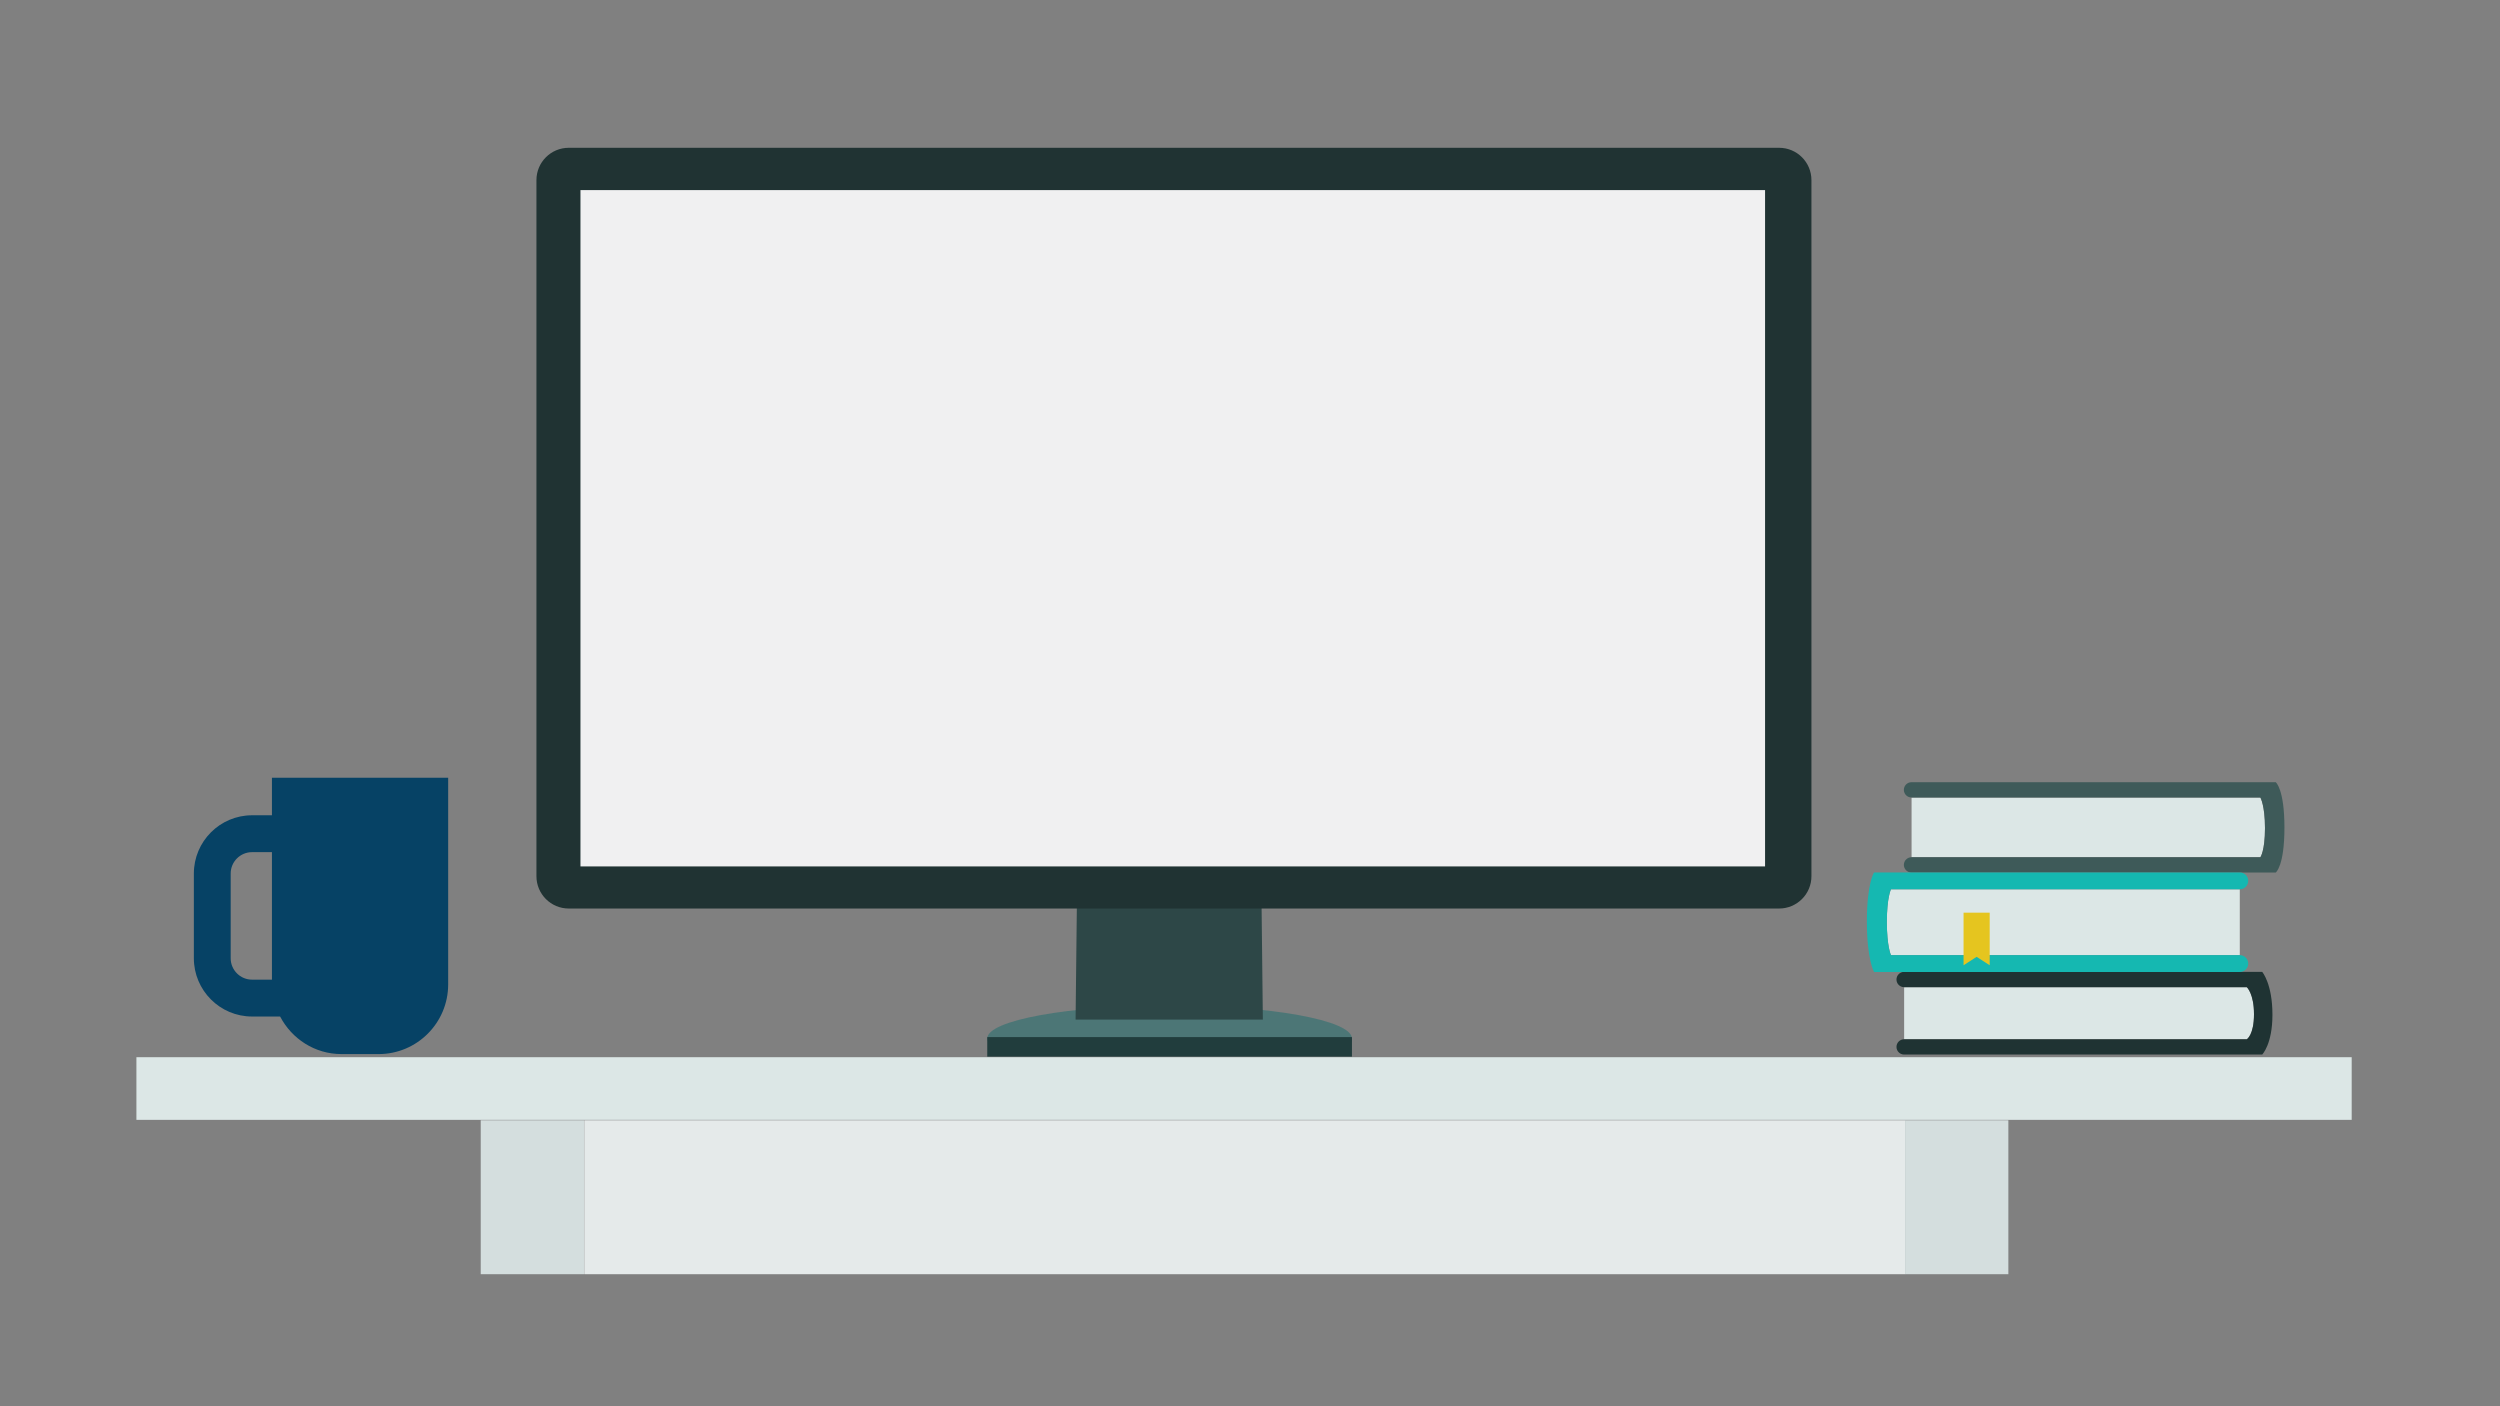
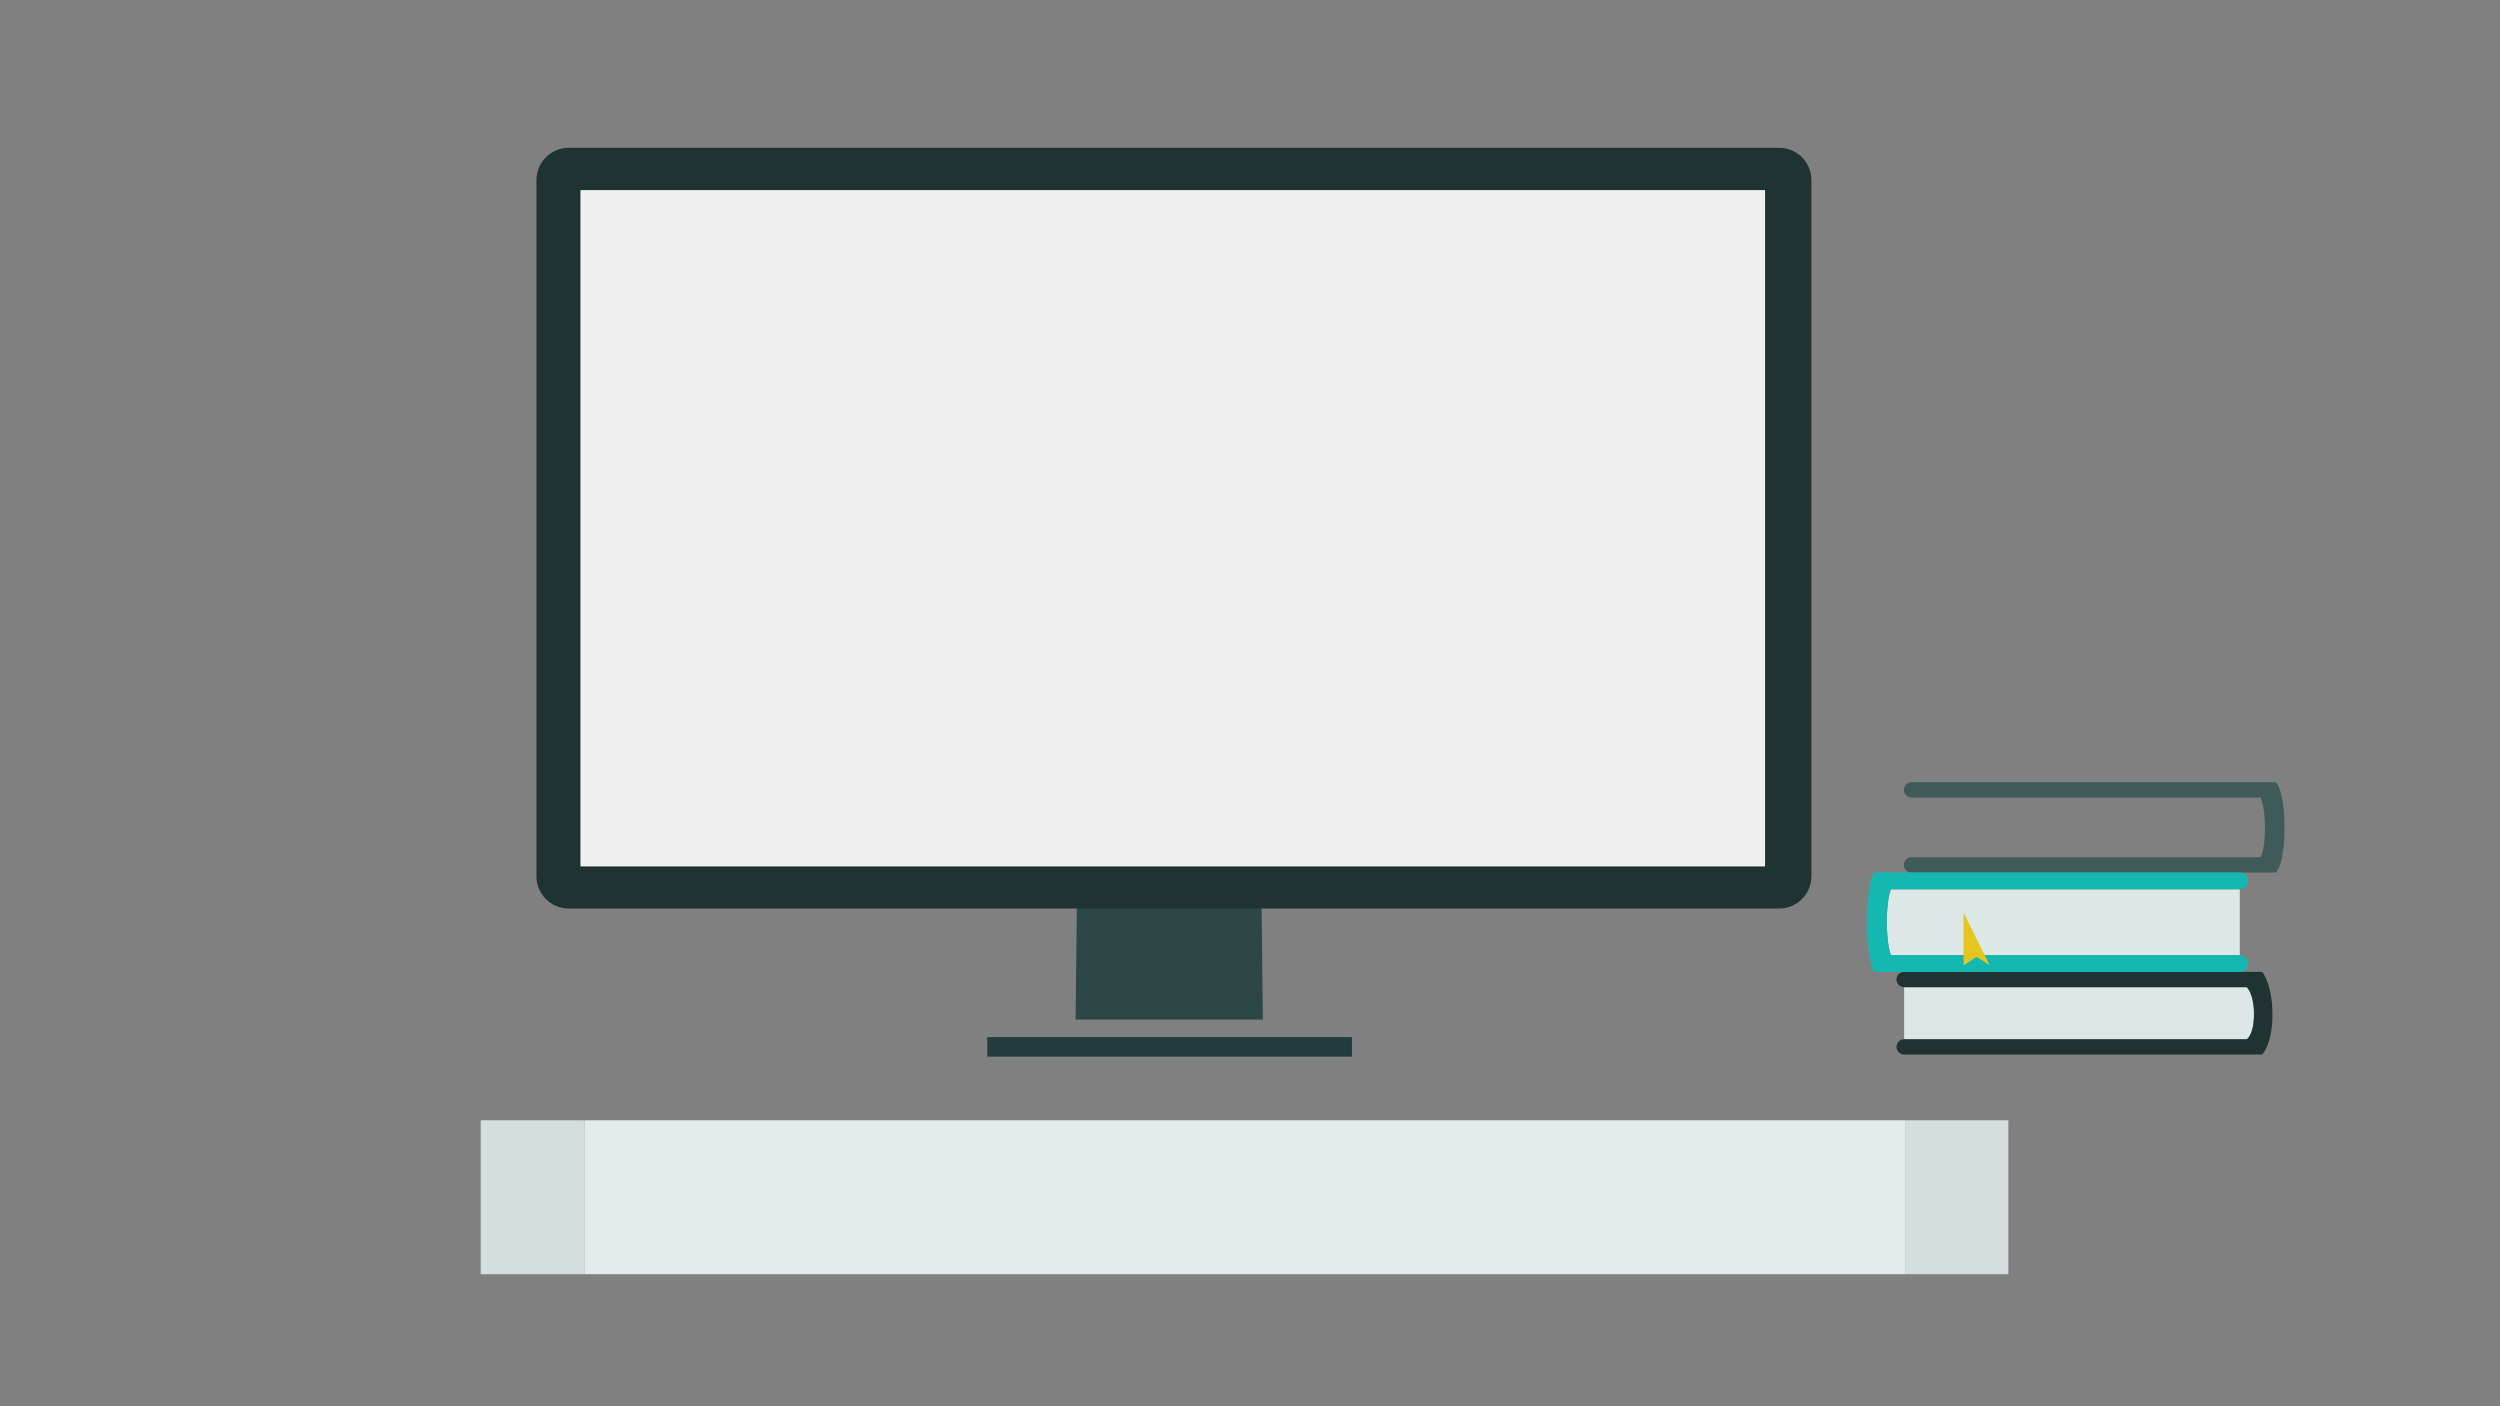
<svg xmlns="http://www.w3.org/2000/svg" id="eu5a6i89926a1" viewBox="0 0 1920 1080" shape-rendering="geometricPrecision" text-rendering="geometricPrecision">
  <rect x="0" y="0" width="1920" height="1080" fill="#808080" stroke="none" />
  <style>#eu5a6i89926a51_to {animation: eu5a6i89926a51_to__to 10000ms linear infinite normal forwards}@keyframes eu5a6i89926a51_to__to { 0% {transform: translate(792.5px,321.5px)} 5% {transform: translate(792.5px,321.5px);animation-timing-function: cubic-bezier(0.245,0.565,0.31,1)} 8% {transform: translate(792.5px,781.499px);animation-timing-function: cubic-bezier(0.245,0.565,0.31,1)} 31% {transform: translate(792.5px,781.499px);animation-timing-function: cubic-bezier(0.39,0.575,0.565,1)} 32% {transform: translate(802.5px,781.499px);animation-timing-function: cubic-bezier(0.39,0.575,0.565,1)} 42% {transform: translate(802.5px,781.499px);animation-timing-function: cubic-bezier(0.39,0.575,0.565,1)} 44% {transform: translate(782.5px,781.499px);animation-timing-function: cubic-bezier(0.39,0.575,0.565,1)} 52% {transform: translate(782.5px,781.499px);animation-timing-function: cubic-bezier(0.39,0.575,0.565,1)} 53% {transform: translate(792.5px,781.499px);animation-timing-function: cubic-bezier(0.39,0.575,0.565,1)} 90% {transform: translate(792.5px,781.499px);animation-timing-function: cubic-bezier(0.47,0,0.745,0.715)} 93% {transform: translate(792.093px,1266.965px)} 100% {transform: translate(792.093px,1266.965px)} }#eu5a6i89926a51_tr {animation: eu5a6i89926a51_tr__tr 10000ms linear infinite normal forwards}@keyframes eu5a6i89926a51_tr__tr { 0% {transform: rotate(0deg)} 31% {transform: rotate(0deg);animation-timing-function: cubic-bezier(0.39,0.575,0.565,1)} 32% {transform: rotate(-6deg);animation-timing-function: cubic-bezier(0.39,0.575,0.565,1)} 42% {transform: rotate(-6deg);animation-timing-function: cubic-bezier(0.39,0.575,0.565,1)} 44% {transform: rotate(4.5deg);animation-timing-function: cubic-bezier(0.39,0.575,0.565,1)} 52% {transform: rotate(4.5deg);animation-timing-function: cubic-bezier(0.39,0.575,0.565,1)} 53% {transform: rotate(0deg)} 100% {transform: rotate(0deg)} }#eu5a6i89926a53_to {animation: eu5a6i89926a53_to__to 10000ms linear infinite normal forwards}@keyframes eu5a6i89926a53_to__to { 0% {transform: translate(882px,351.501px)} 7% {transform: translate(882px,351.501px);animation-timing-function: cubic-bezier(0.245,0.565,0.31,1)} 10% {transform: translate(882px,811.5px);animation-timing-function: cubic-bezier(0.245,0.565,0.31,1)} 30% {transform: translate(882px,811.5px);animation-timing-function: cubic-bezier(0.39,0.575,0.565,1)} 31% {transform: translate(852px,811.5px);animation-timing-function: cubic-bezier(0.39,0.575,0.565,1)} 41% {transform: translate(852px,811.5px);animation-timing-function: cubic-bezier(0.39,0.575,0.565,1)} 43% {transform: translate(912px,811.5px);animation-timing-function: cubic-bezier(0.39,0.575,0.565,1)} 51% {transform: translate(912px,811.5px);animation-timing-function: cubic-bezier(0.39,0.575,0.565,1)} 52% {transform: translate(882px,811.5px);animation-timing-function: cubic-bezier(0.39,0.575,0.565,1)} 70% {transform: translate(882px,811.5px);animation-timing-function: cubic-bezier(0.39,0.575,0.565,1)} 71% {transform: translate(882px,881.5px);animation-timing-function: cubic-bezier(0.39,0.575,0.565,1)} 72% {transform: translate(882px,811.5px);animation-timing-function: cubic-bezier(0.39,0.575,0.565,1)} 75% {transform: translate(882px,811.5px);animation-timing-function: cubic-bezier(0.39,0.575,0.565,1)} 76% {transform: translate(882px,881.5px);animation-timing-function: cubic-bezier(0.39,0.575,0.565,1)} 77% {transform: translate(882px,811.5px);animation-timing-function: cubic-bezier(0.39,0.575,0.565,1)} 92% {transform: translate(882px,811.5px);animation-timing-function: cubic-bezier(0.47,0,0.745,0.715)} 95% {transform: translate(881.593px,1296.966px)} 100% {transform: translate(881.593px,1296.966px)} }#eu5a6i89926a53_ts {animation: eu5a6i89926a53_ts__ts 10000ms linear infinite normal forwards}@keyframes eu5a6i89926a53_ts__ts { 0% {transform: scale(1,1)} 70% {transform: scale(1,1);animation-timing-function: cubic-bezier(0.39,0.575,0.565,1)} 71% {transform: scale(1,0.1);animation-timing-function: cubic-bezier(0.39,0.575,0.565,1)} 72% {transform: scale(1,1);animation-timing-function: cubic-bezier(0.39,0.575,0.565,1)} 75% {transform: scale(1,1);animation-timing-function: cubic-bezier(0.39,0.575,0.565,1)} 76% {transform: scale(1,0.1);animation-timing-function: cubic-bezier(0.39,0.575,0.565,1)} 77% {transform: scale(1,1)} 100% {transform: scale(1,1)} }#eu5a6i89926a55_to {animation: eu5a6i89926a55_to__to 10000ms linear infinite normal forwards}@keyframes eu5a6i89926a55_to__to { 0% {transform: translate(695px,351.501px)} 9% {transform: translate(695px,351.501px);animation-timing-function: cubic-bezier(0.245,0.565,0.31,1)} 12% {transform: translate(695px,811.5px);animation-timing-function: cubic-bezier(0.245,0.565,0.31,1)} 29% {transform: translate(695px,811.5px);animation-timing-function: cubic-bezier(0.39,0.575,0.565,1)} 30% {transform: translate(665px,811.5px);animation-timing-function: cubic-bezier(0.39,0.575,0.565,1)} 40% {transform: translate(665px,811.5px);animation-timing-function: cubic-bezier(0.39,0.575,0.565,1)} 42% {transform: translate(725px,811.5px);animation-timing-function: cubic-bezier(0.39,0.575,0.565,1)} 50% {transform: translate(725px,811.5px);animation-timing-function: cubic-bezier(0.39,0.575,0.565,1)} 51% {transform: translate(695px,811.5px);animation-timing-function: cubic-bezier(0.39,0.575,0.565,1)} 70% {transform: translate(695px,811.5px);animation-timing-function: cubic-bezier(0.39,0.575,0.565,1)} 71% {transform: translate(695px,881.5px);animation-timing-function: cubic-bezier(0.39,0.575,0.565,1)} 72% {transform: translate(695px,811.5px);animation-timing-function: cubic-bezier(0.39,0.575,0.565,1)} 75% {transform: translate(695px,811.5px);animation-timing-function: cubic-bezier(0.39,0.575,0.565,1)} 76% {transform: translate(695px,881.5px);animation-timing-function: cubic-bezier(0.39,0.575,0.565,1)} 77% {transform: translate(695px,811.5px);animation-timing-function: cubic-bezier(0.39,0.575,0.565,1)} 94% {transform: translate(695px,811.5px);animation-timing-function: cubic-bezier(0.47,0,0.745,0.715)} 97% {transform: translate(694.593px,1296.966px)} 100% {transform: translate(694.593px,1296.966px)} }#eu5a6i89926a55_ts {animation: eu5a6i89926a55_ts__ts 10000ms linear infinite normal forwards}@keyframes eu5a6i89926a55_ts__ts { 0% {transform: scale(1,1)} 70% {transform: scale(1,1);animation-timing-function: cubic-bezier(0.39,0.575,0.565,1)} 71% {transform: scale(1,0.1);animation-timing-function: cubic-bezier(0.39,0.575,0.565,1)} 72% {transform: scale(1,1);animation-timing-function: cubic-bezier(0.39,0.575,0.565,1)} 75% {transform: scale(1,1);animation-timing-function: cubic-bezier(0.39,0.575,0.565,1)} 76% {transform: scale(1,0.1);animation-timing-function: cubic-bezier(0.39,0.575,0.565,1)} 77% {transform: scale(1,1)} 100% {transform: scale(1,1)} }</style>
  <defs>
    <clipPath id="eu5a6i89926a2">
      <rect id="eu5a6i89926a3" width="887" height="493" rx="0" ry="0" transform="matrix(1 0 0 1 348.755 47.836)" clip-rule="evenodd" fill="rgb(0,0,0)" fill-rule="evenodd" stroke="none" stroke-width="1" stroke-linejoin="round" stroke-miterlimit="2" />
    </clipPath>
  </defs>
  <g id="eu5a6i89926a4" transform="matrix(1 0 0 1 -3346.16 -1073.63)" clip-rule="evenodd">
    <g id="eu5a6i89926a5" transform="matrix(2.981 0 0 4.154 1943.58 -4441.51)" clip-rule="evenodd">
      <rect id="eu5a6i89926a6" width="644.18" height="260" rx="0" ry="0" transform="matrix(1 0 0 1 470.578 1327.72)" clip-rule="evenodd" fill="none" fill-rule="evenodd" stroke="none" stroke-width="1" stroke-linejoin="round" stroke-miterlimit="2" />
      <g id="eu5a6i89926a7" clip-rule="evenodd">
        <g id="eu5a6i89926a8" transform="matrix(1 0 0 1 -0.132 2.167)" clip-rule="evenodd">
          <g id="eu5a6i89926a9" transform="matrix(-0 -0.241 -0.336 0 1074.02 1870.7)" clip-rule="evenodd">
            <path id="eu5a6i89926a10" d="M1484.15,67.514C1500.01,67.514,1504.9,73.013,1504.9,73.013L1504.9,335.758L1464.96,335.758L1464.96,73.013C1464.96,73.013,1468.29,67.514,1484.15,67.514Z" clip-rule="evenodd" fill="rgb(220,231,230)" fill-rule="evenodd" stroke="none" stroke-width="1" stroke-linejoin="round" stroke-miterlimit="2" />
          </g>
          <g id="eu5a6i89926a11" transform="matrix(-0 -0.241 -0.336 0 1075.41 1871.69)" clip-rule="evenodd">
            <path id="eu5a6i89926a12" d="M1520.77,65.354L1520.77,339.883C1520.77,343.137,1518.14,345.775,1514.9,345.775C1511.65,345.775,1509.02,343.137,1509.02,339.883L1509.02,77.137C1509.02,77.137,1504.13,71.639,1488.27,71.639C1472.41,71.639,1469.08,77.137,1469.08,77.137L1469.08,339.883C1469.08,343.137,1466.45,345.775,1463.21,345.775C1459.97,345.775,1457.34,343.137,1457.34,339.883L1457.34,65.354C1457.34,65.354,1465.17,57.498,1487.88,57.498C1511.77,57.498,1520.77,65.354,1520.77,65.354Z" clip-rule="evenodd" fill="rgb(31,51,51)" fill-rule="evenodd" stroke="none" stroke-width="1" stroke-linejoin="round" stroke-miterlimit="2" />
          </g>
        </g>
        <g id="eu5a6i89926a13" transform="matrix(1 0 0 1 1.055 2.45)" clip-rule="evenodd">
          <g id="eu5a6i89926a14" transform="matrix(-0 -0.241 -0.336 0 1123.56 1836.96)" clip-rule="evenodd">
-             <path id="eu5a6i89926a15" d="M1488.07,210.036C1505.69,210.036,1511.57,213.57,1511.57,213.57L1511.57,481.032L1465.76,481.032L1465.76,213.57C1465.76,213.57,1470.45,210.036,1488.07,210.036Z" clip-rule="evenodd" fill="rgb(220,231,230)" fill-rule="evenodd" stroke="none" stroke-width="1" stroke-linejoin="round" stroke-miterlimit="2" />
-           </g>
+             </g>
          <g id="eu5a6i89926a16" transform="matrix(-0 -0.241 -0.336 0 1125.07 1838.04)" clip-rule="evenodd">
            <path id="eu5a6i89926a17" d="M1527.83,485.55C1527.83,488.804,1525.2,491.442,1521.95,491.442C1518.71,491.442,1516.08,488.804,1516.08,485.55L1516.08,218.089C1516.08,218.089,1510.21,214.553,1492.59,214.553C1474.97,214.553,1470.27,218.089,1470.27,218.089L1470.27,485.55C1470.27,488.804,1467.64,491.442,1464.4,491.442C1461.15,491.442,1458.53,488.804,1458.53,485.55L1458.53,206.306C1458.53,206.306,1463.22,199.628,1492.98,199.628C1522.74,199.628,1527.83,206.306,1527.83,206.306L1527.83,485.55Z" clip-rule="evenodd" fill="rgb(62,90,89)" fill-rule="evenodd" stroke="none" stroke-width="1" stroke-linejoin="round" stroke-miterlimit="2" />
          </g>
        </g>
        <g id="eu5a6i89926a18" transform="matrix(1 0 0 1 -0.336 2.449)" clip-rule="evenodd">
          <g id="eu5a6i89926a19" transform="matrix(-0 -0.241 -0.336 0 1094.05 1850.85)" clip-rule="evenodd">
            <path id="eu5a6i89926a20" d="M1473.74,408.006C1454.94,408.006,1448.29,404.864,1448.29,404.864L1448.29,137.403L1498.8,137.403L1498.8,404.864C1498.8,404.864,1492.53,408.006,1473.74,408.006Z" clip-rule="evenodd" fill="rgb(220,231,230)" fill-rule="evenodd" stroke="none" stroke-width="1" stroke-linejoin="round" stroke-miterlimit="2" />
          </g>
          <g id="eu5a6i89926a21" transform="matrix(-0 -0.241 -0.336 0 1092.56 1849.78)" clip-rule="evenodd">
            <path id="eu5a6i89926a22" d="M1443.87,132.986L1443.87,400.445C1443.87,400.445,1450.52,403.589,1469.32,403.589C1488.11,403.589,1494.38,400.445,1494.38,400.445L1494.38,132.986C1494.38,129.407,1497.27,126.505,1500.84,126.505C1504.41,126.505,1507.3,129.407,1507.3,132.986L1507.3,413.406C1507.3,413.406,1499.08,418.905,1469.71,418.905C1440.34,418.905,1430.94,413.406,1430.94,413.406L1430.94,132.986C1430.94,129.407,1433.84,126.505,1437.41,126.505C1440.97,126.505,1443.87,129.407,1443.87,132.986Z" clip-rule="evenodd" fill="rgb(21,184,177)" fill-rule="evenodd" stroke="none" stroke-width="1" stroke-linejoin="round" stroke-miterlimit="2" />
          </g>
          <g id="eu5a6i89926a23" transform="matrix(-0 -0.241 -0.336 0 1067.42 1837.89)" clip-rule="evenodd">
-             <path id="eu5a6i89926a24" d="M1427.12,269.951L1386.77,269.951L1393.22,259.934L1386.77,249.905L1427.12,249.905L1427.12,269.951Z" clip-rule="evenodd" fill="rgb(229,197,31)" fill-rule="evenodd" stroke="none" stroke-width="1" stroke-linejoin="round" stroke-miterlimit="2" />
+             <path id="eu5a6i89926a24" d="M1427.12,269.951L1386.77,269.951L1393.22,259.934L1386.77,249.905L1427.12,269.951Z" clip-rule="evenodd" fill="rgb(229,197,31)" fill-rule="evenodd" stroke="none" stroke-width="1" stroke-linejoin="round" stroke-miterlimit="2" />
          </g>
        </g>
      </g>
      <g id="eu5a6i89926a25" transform="matrix(0 -0.241 0.336 0 464.338 1884.05)" clip-rule="evenodd">
-         <path id="eu5a6i89926a26" d="M1573.51,195.235C1564.46,195.235,1557.1,202.585,1557.1,211.617L1557.1,226.87L1654.91,226.87L1654.91,211.617C1654.91,202.585,1647.55,195.235,1638.48,195.235L1573.51,195.235ZM1683.2,211.617L1683.2,226.87L1712,226.87L1712,362L1553.44,362C1523.93,362,1500,338.12,1500,308.66L1500,280.21C1500,259.671,1511.76,242.053,1528.81,233.14L1528.81,211.617C1528.81,187.018,1548.87,167,1573.51,167L1638.48,167C1663.14,167,1683.2,187.018,1683.2,211.617Z" clip-rule="evenodd" fill="rgb(6,66,101)" fill-rule="evenodd" stroke="none" stroke-width="1" stroke-linejoin="round" stroke-miterlimit="2" />
-       </g>
+         </g>
      <g id="eu5a6i89926a27" transform="matrix(0.681 0 0 0.291 -1239.94 1244.87)" clip-rule="evenodd">
        <g id="eu5a6i89926a28" transform="matrix(0.492 0 0 2.05 1522.28 -693.165)" clip-rule="evenodd">
-           <path id="eu5a6i89926a29" d="M2910.3,788.519C2987.69,788.519,3050.51,793.107,3050.51,798.759C3050.51,804.411,2987.69,802.944,2910.3,802.944C2832.92,802.944,2770.09,804.411,2770.09,798.759C2770.09,793.107,2832.92,788.519,2910.3,788.519Z" clip-rule="evenodd" fill="rgb(76,118,118)" fill-rule="evenodd" stroke="none" stroke-width="1" stroke-linejoin="round" stroke-miterlimit="2" />
-         </g>
+           </g>
        <g id="eu5a6i89926a30" transform="matrix(0.492 0 0 0.827 1522.28 284.771)" clip-rule="evenodd">
          <rect id="eu5a6i89926a31" width="280.423" height="15.021" rx="0" ry="0" transform="matrix(1 0 0 1 2770.09 796.446)" clip-rule="evenodd" fill="rgb(33,61,61)" fill-rule="evenodd" stroke="none" stroke-width="1" stroke-linejoin="round" stroke-miterlimit="2" />
        </g>
        <g id="eu5a6i89926a32" transform="matrix(0.492 0 0 0.827 1522.28 284.771)" clip-rule="evenodd">
          <path id="eu5a6i89926a33" d="M2981,694L2839,694L2838,783L2982,783L2981,694Z" clip-rule="evenodd" fill="rgb(45,71,71)" fill-rule="evenodd" stroke="none" stroke-width="1" stroke-linejoin="round" stroke-miterlimit="2" />
        </g>
        <g id="eu5a6i89926a34" transform="matrix(0.55 0 0 0.86 1358.86 276.952)" clip-rule="evenodd">
          <path id="eu5a6i89926a35" d="M3342,141.871C3342,128.696,3332.05,118,3319.78,118L2487.22,118C2474.95,118,2465,128.696,2465,141.871L2465,656.129C2465,669.304,2474.95,680,2487.22,680L3319.78,680C3332.05,680,3342,669.304,3342,656.129L3342,141.871Z" clip-rule="evenodd" fill="rgb(32,51,51)" fill-rule="evenodd" stroke="none" stroke-width="1" stroke-linejoin="round" stroke-miterlimit="2" />
        </g>
        <g id="eu5a6i89926a36" transform="matrix(1.033 0 0 1.398 195.078 201.706)" clip-rule="evenodd">
          <rect id="eu5a6i89926a37" width="433.831" height="307.36" rx="0" ry="0" transform="matrix(1 0 0 1 2455.17 145.64)" clip-rule="evenodd" fill="rgb(240,240,241)" fill-rule="evenodd" stroke="none" stroke-width="1" stroke-linejoin="round" stroke-miterlimit="2" />
        </g>
      </g>
      <g id="eu5a6i89926a38" transform="matrix(0.681 0 0 0.291 -1239.94 1244.87)" clip-rule="evenodd">
        <g id="eu5a6i89926a39" transform="matrix(6.307 0 0 0.381 -11050.7 637.071)" clip-rule="evenodd">
-           <rect id="eu5a6i89926a40" width="132.879" height="104.481" rx="0" ry="0" transform="matrix(1 0 0 1 2158.55 837.635)" clip-rule="evenodd" fill="rgb(220,231,230)" fill-rule="evenodd" stroke="none" stroke-width="1" stroke-linejoin="round" stroke-miterlimit="2" />
-         </g>
+           </g>
        <g id="eu5a6i89926a41" transform="matrix(0.294 0 0 0.936 2058.92 212.262)" clip-rule="evenodd">
          <rect id="eu5a6i89926a42" width="132.879" height="104.481" rx="0" ry="0" transform="matrix(1 0 0 1 2158.55 837.635)" clip-rule="evenodd" fill="rgb(212,222,222)" fill-rule="evenodd" stroke="none" stroke-width="1" stroke-linejoin="round" stroke-miterlimit="2" />
        </g>
        <g id="eu5a6i89926a43" transform="matrix(3.761 0 0 0.936 -5385.61 212.262)" clip-rule="evenodd">
          <rect id="eu5a6i89926a44" width="132.879" height="104.481" rx="0" ry="0" transform="matrix(1 0 0 1 2158.55 837.635)" clip-rule="evenodd" fill="rgb(229,234,234)" fill-rule="evenodd" stroke="none" stroke-width="1" stroke-linejoin="round" stroke-miterlimit="2" />
        </g>
        <g id="eu5a6i89926a45" transform="matrix(0.294 0 0 0.936 2597.78 212.262)" clip-rule="evenodd">
          <rect id="eu5a6i89926a46" width="132.879" height="104.481" rx="0" ry="0" transform="matrix(1 0 0 1 2158.55 837.635)" clip-rule="evenodd" fill="rgb(212,222,222)" fill-rule="evenodd" stroke="none" stroke-width="1" stroke-linejoin="round" stroke-miterlimit="2" />
        </g>
      </g>
      <g id="eu5a6i89926a47" transform="matrix(0.336 0 0 0.241 508.164 1354)" clip-rule="evenodd">
        <g id="eu5a6i89926a48" clip-path="url(#eu5a6i89926a2)" clip-rule="evenodd">
          <g id="eu5a6i89926a49" clip-rule="evenodd">
            <g id="eu5a6i89926a50" transform="matrix(1 0 0 1 0 -388)" clip-rule="evenodd">
              <g id="eu5a6i89926a51_to" transform="translate(792.5,321.5)">
                <g id="eu5a6i89926a51_tr" transform="rotate(0)">
-                   <path id="eu5a6i89926a51" d="M792.5,406C872.601,406,937.687,468.749,938.98,546.635L939,549L901.911,549C901.911,490.017,852.926,442.203,792.5,442.203C732.678,442.203,684.069,489.066,683.103,547.234L683.089,549L646,549C646,470.023,711.59,406,792.5,406Z" transform="translate(-792.5,-477.5)" clip-rule="evenodd" fill="rgb(32,51,51)" stroke="none" stroke-width="1" stroke-linejoin="round" stroke-miterlimit="2" />
-                 </g>
+                   </g>
              </g>
            </g>
            <g id="eu5a6i89926a52" transform="matrix(1 0 0 1 0 -625)" clip-rule="evenodd">
              <g id="eu5a6i89926a53_to" transform="translate(882,351.501)">
                <g id="eu5a6i89926a53_ts" transform="scale(1,1)">
                  <path id="eu5a6i89926a53" d="M863,586.33L899.756,586L901,728.67L864.244,729L863,586.33Z" transform="translate(-882,-657.5)" clip-rule="evenodd" fill="rgb(32,51,51)" stroke="none" stroke-width="1" stroke-linejoin="round" stroke-miterlimit="2" />
                </g>
              </g>
            </g>
            <g id="eu5a6i89926a54" transform="matrix(1 0 0 1 0 -625)" clip-rule="evenodd">
              <g id="eu5a6i89926a55_to" transform="translate(695,351.501)">
                <g id="eu5a6i89926a55_ts" transform="scale(1,1)">
                  <path id="eu5a6i89926a55" d="M676,586.33L712.756,586L714,728.67L677.244,729L676,586.33Z" transform="translate(-695,-657.5)" clip-rule="evenodd" fill="rgb(32,51,51)" stroke="none" stroke-width="1" stroke-linejoin="round" stroke-miterlimit="2" />
                </g>
              </g>
            </g>
          </g>
        </g>
      </g>
    </g>
  </g>
</svg>